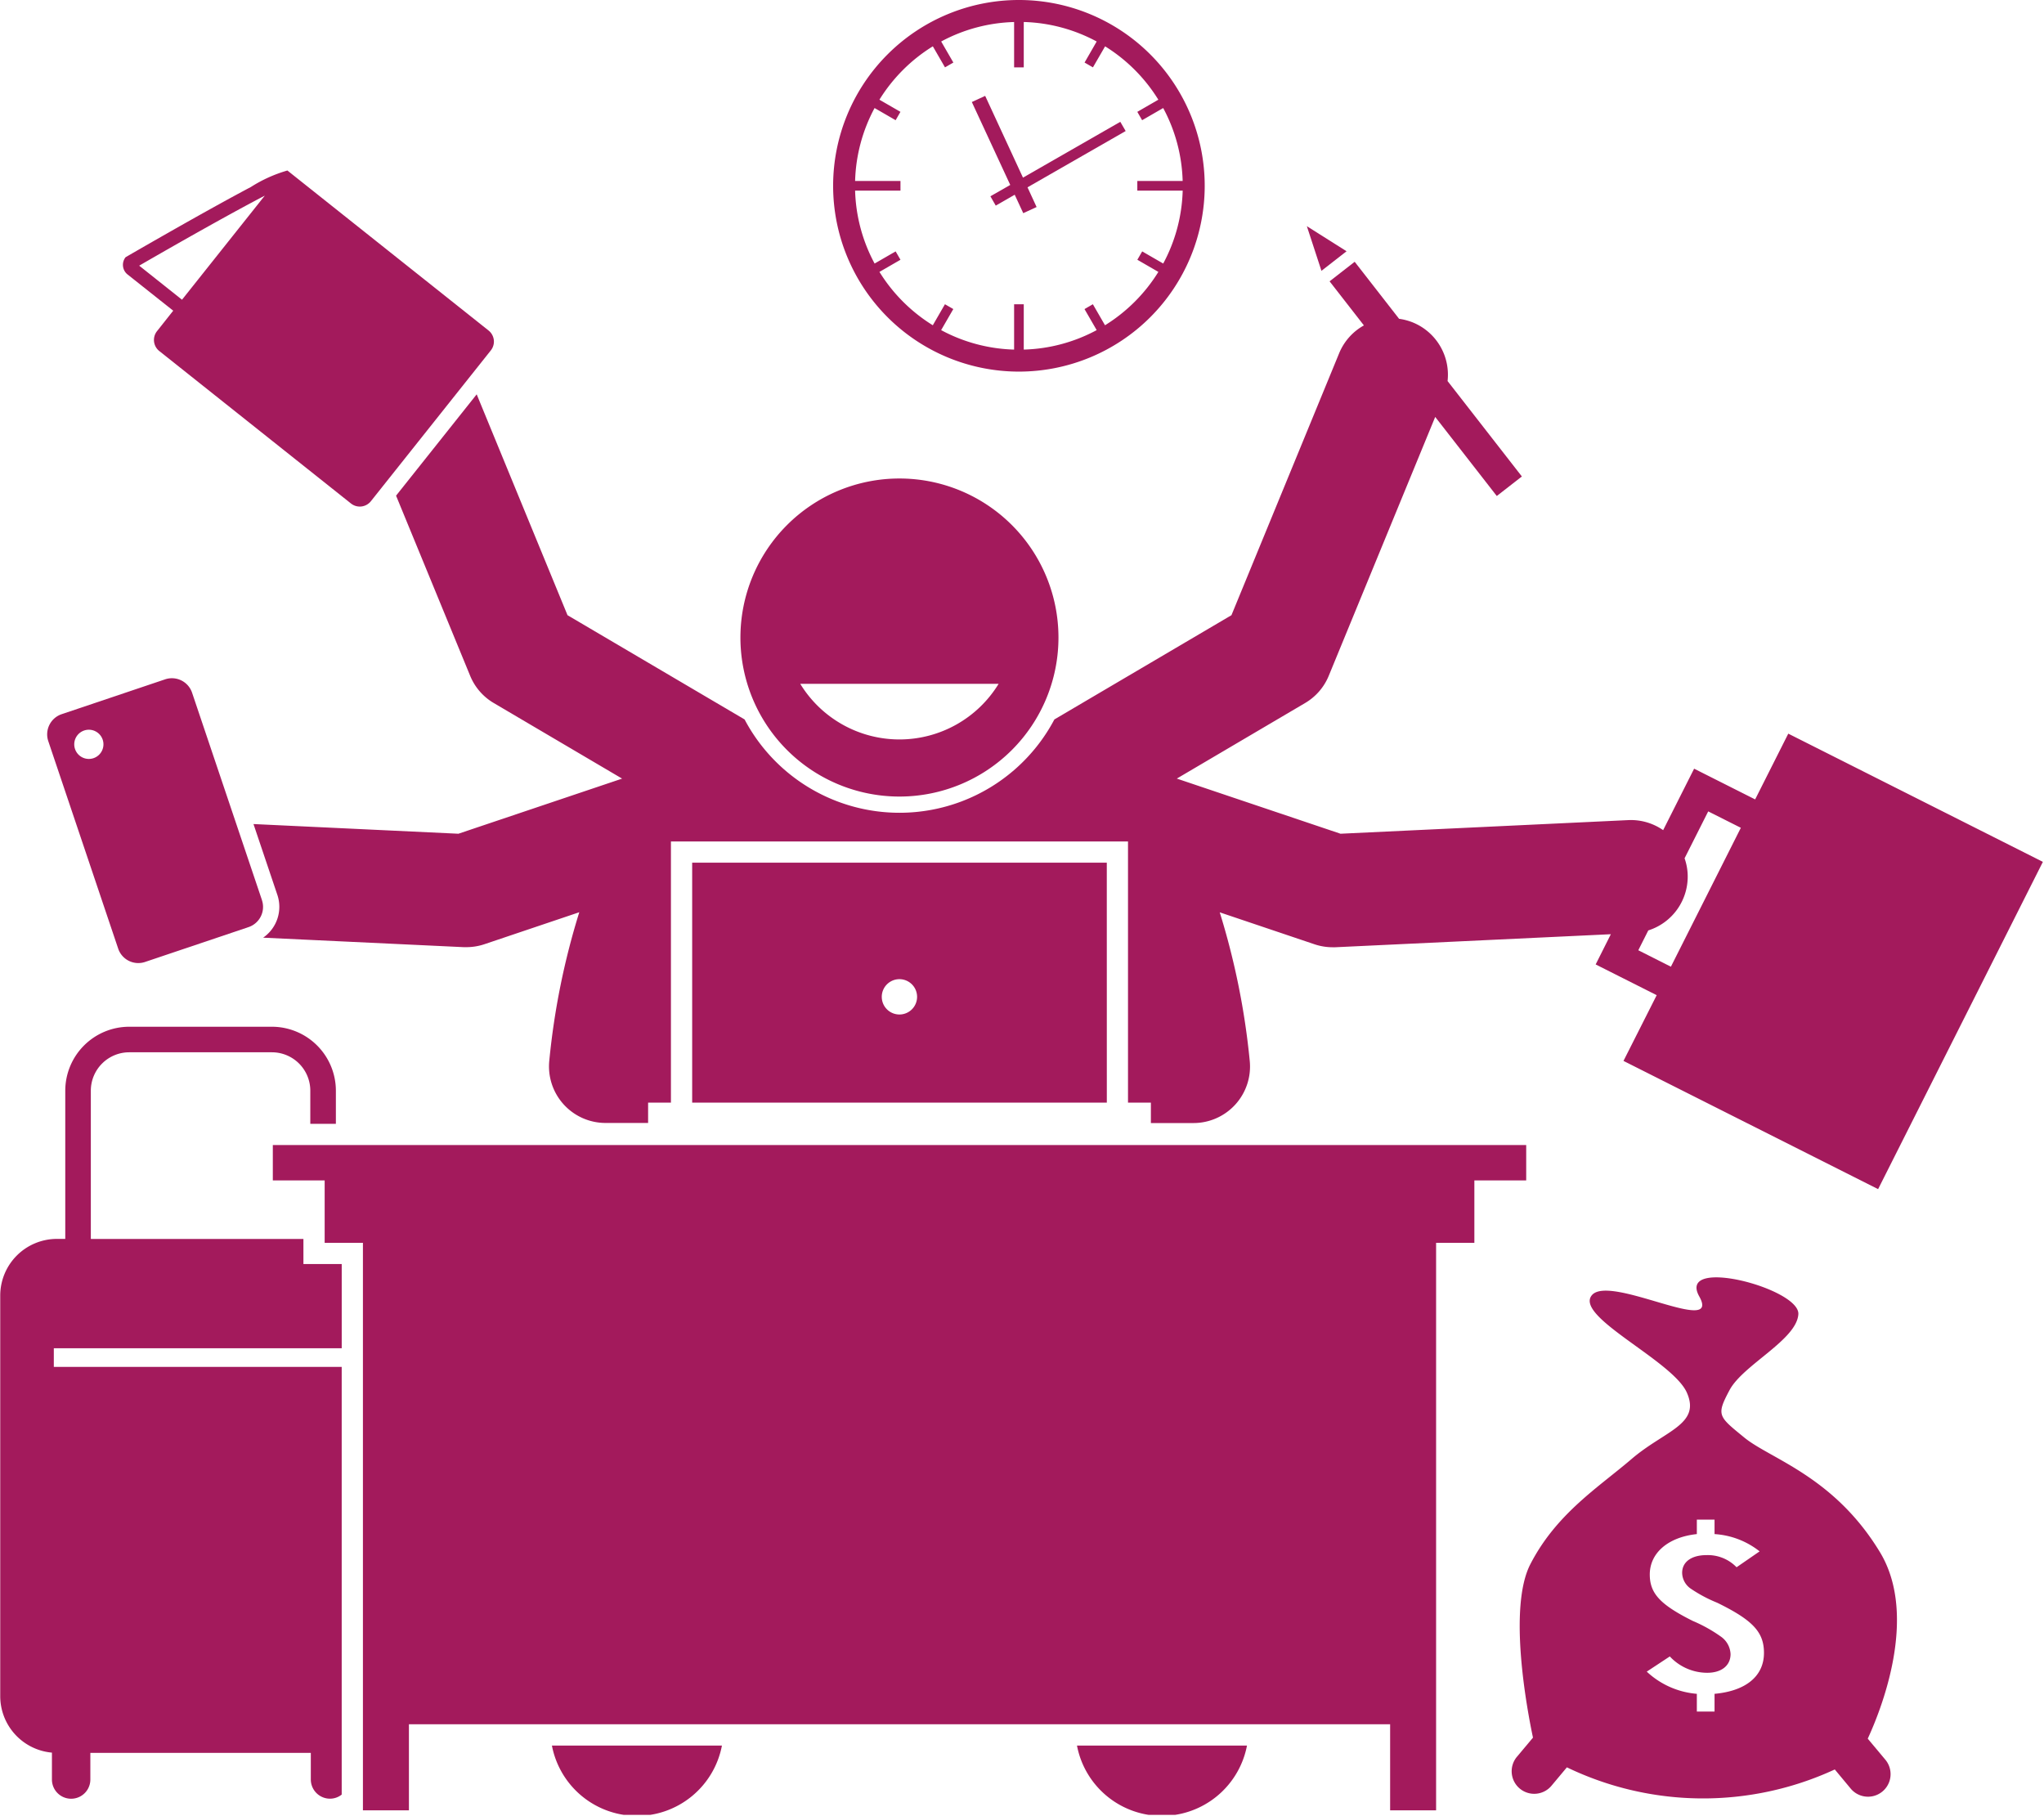
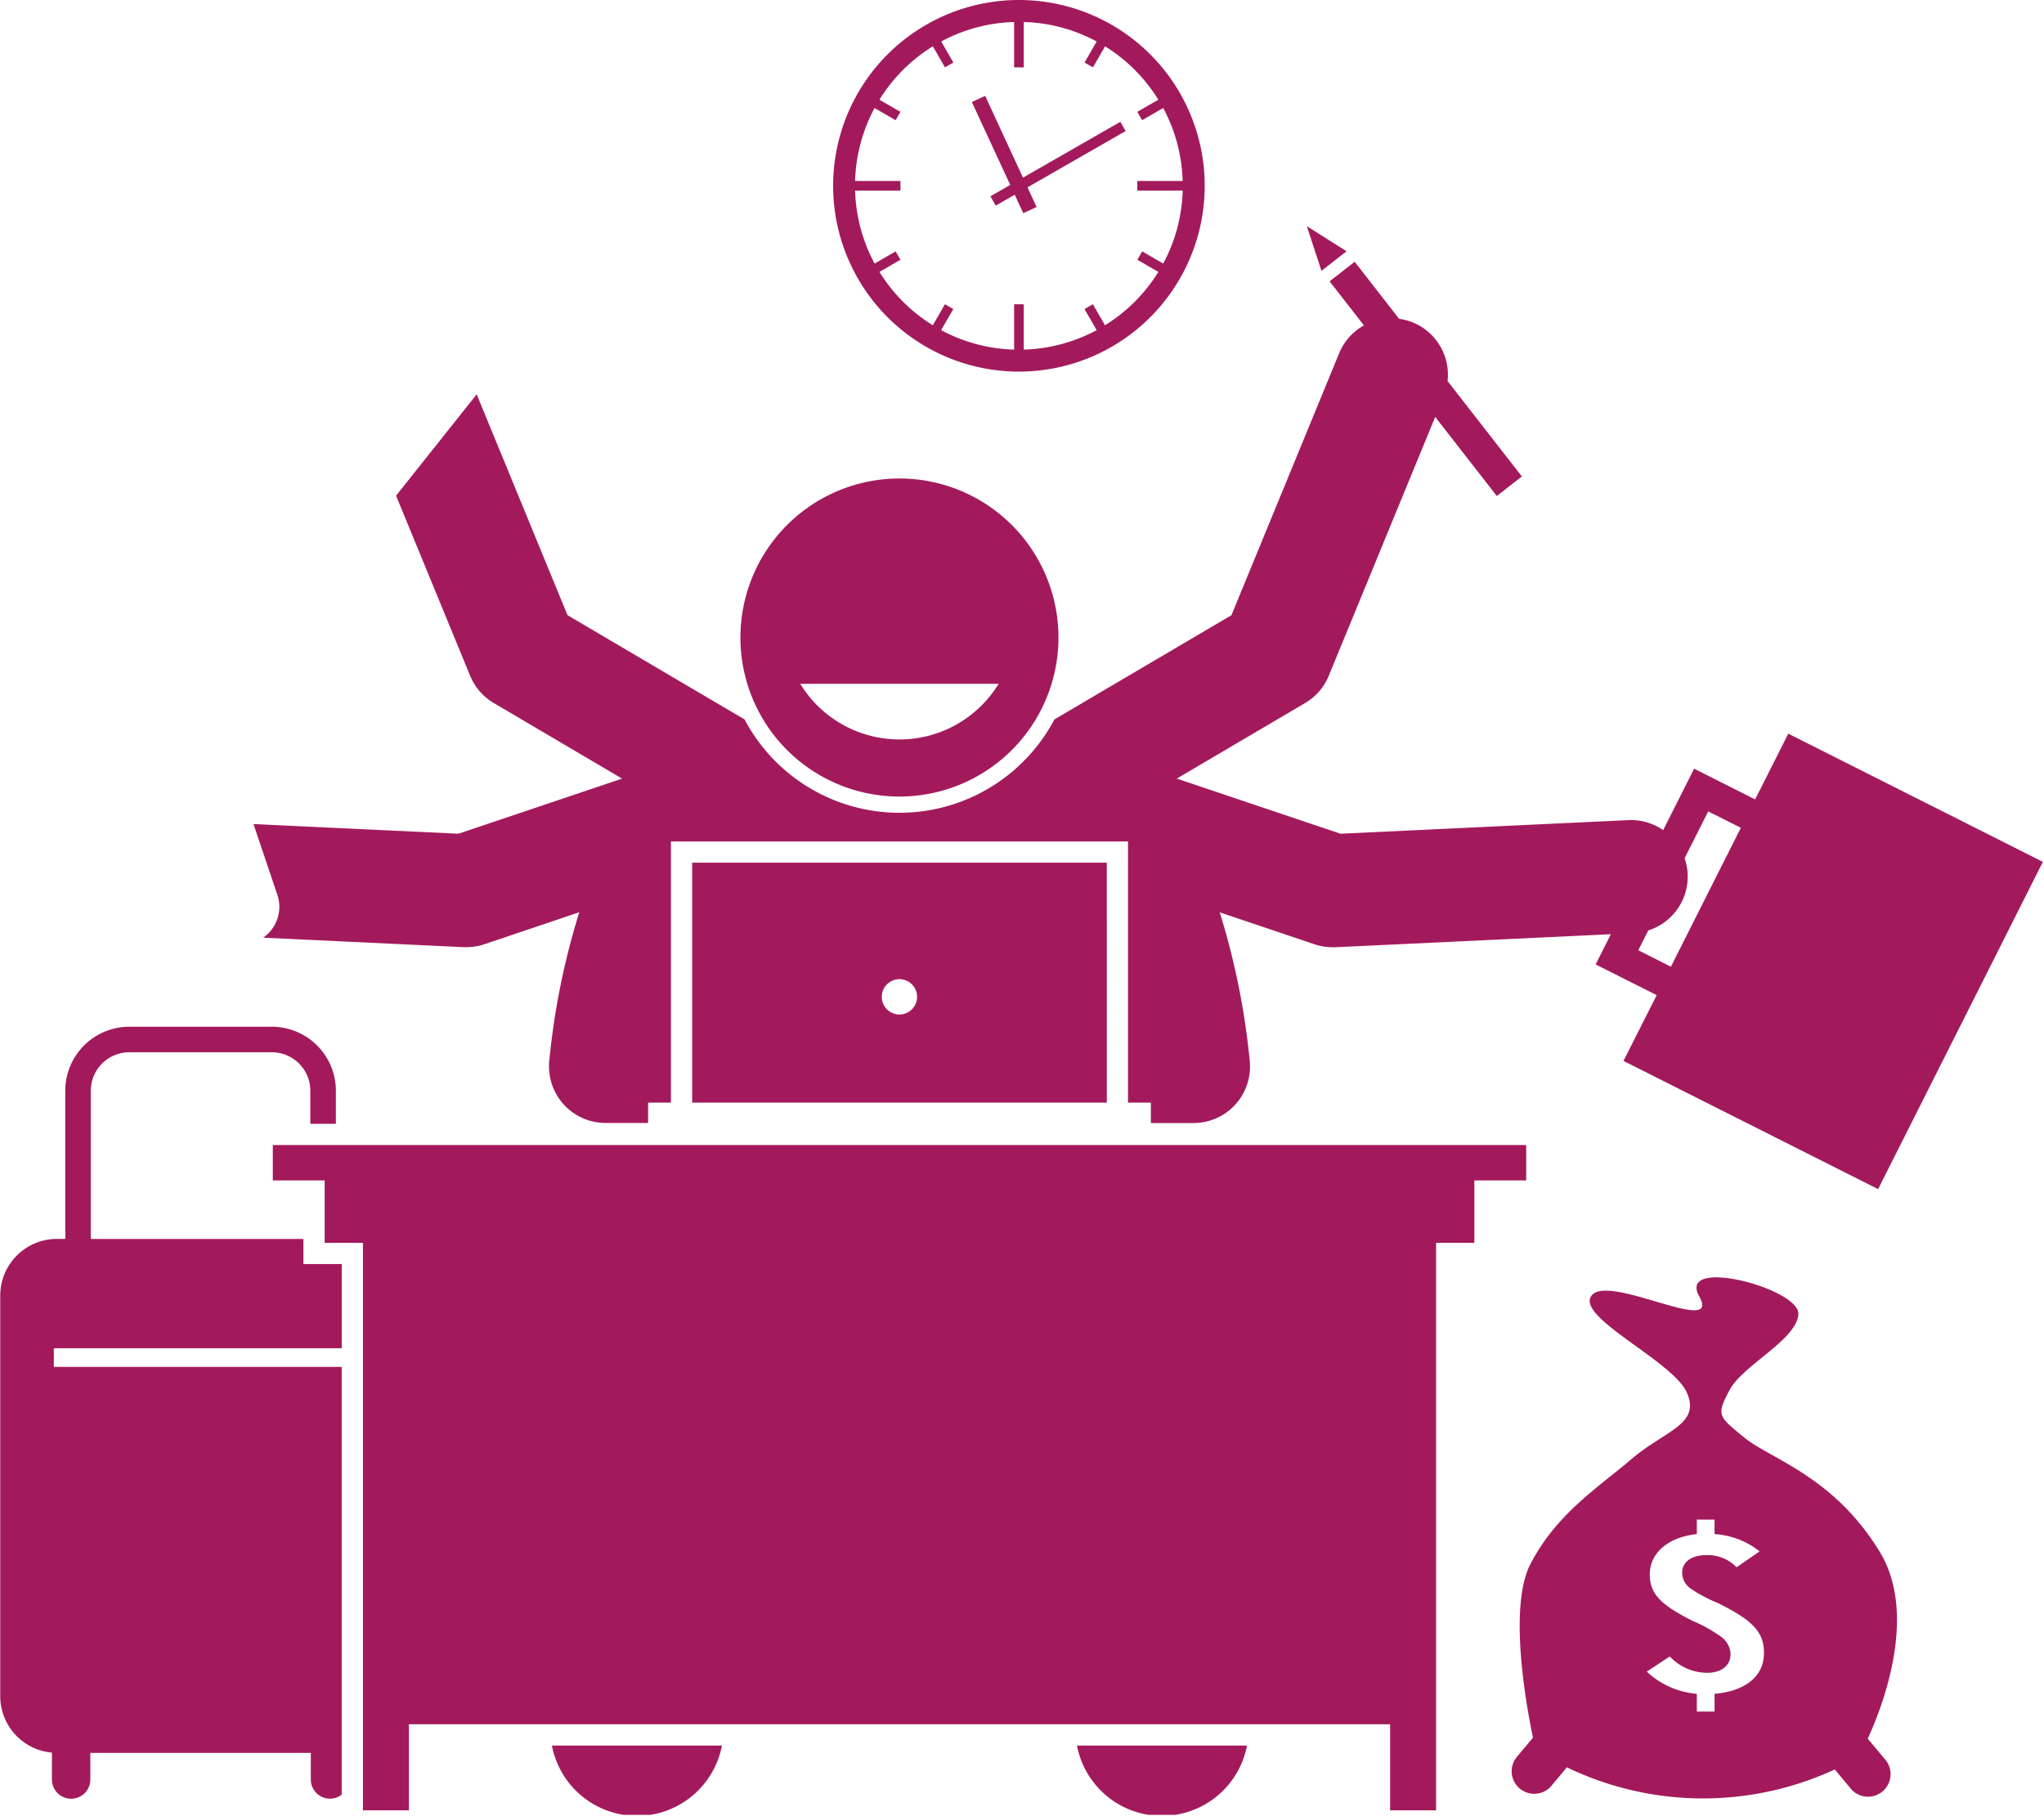
<svg xmlns="http://www.w3.org/2000/svg" id="Multi-tasking_context_switching" data-name="Multi-tasking context switching" width="132.999" height="118.15" viewBox="0 0 132.999 118.15">
  <defs>
    <clipPath id="clip-path">
      <rect id="Rectangle_632" data-name="Rectangle 632" width="22.277" height="50.824" fill="none" />
    </clipPath>
    <clipPath id="clip-path-2">
      <rect id="Rectangle_633" data-name="Rectangle 633" width="116.799" height="60.768" fill="none" />
    </clipPath>
    <clipPath id="clip-path-3">
      <rect id="Rectangle_634" data-name="Rectangle 634" width="132.999" height="118.15" fill="none" />
    </clipPath>
    <clipPath id="clip-path-4">
      <rect id="Rectangle_635" data-name="Rectangle 635" width="11.601" height="4.547" fill="none" />
    </clipPath>
    <clipPath id="clip-path-7">
      <rect id="Rectangle_638" data-name="Rectangle 638" width="24.86" height="24.594" fill="none" />
    </clipPath>
  </defs>
  <g id="Group_1060" data-name="Group 1060" transform="translate(0 66.579)">
    <g id="Group_1059" data-name="Group 1059" clip-path="url(#clip-path)">
      <path id="Path_1488" data-name="Path 1488" d="M3.4,208.467v1.75a1.248,1.248,0,0,0,2.5,0v-1.735H20.245v1.735a1.251,1.251,0,0,0,1.248,1.247,1.223,1.223,0,0,0,.762-.267V183.37H3.523v-1.215H22.256v-5.477H19.764v-1.634H5.931V165.4a2.5,2.5,0,0,1,2.5-2.5h9.281a2.5,2.5,0,0,1,2.5,2.5v2.154h1.664V165.4a4.167,4.167,0,0,0-4.163-4.162H8.431A4.166,4.166,0,0,0,4.268,165.4v9.642H3.715a3.69,3.69,0,0,0-3.679,3.68V204.8A3.691,3.691,0,0,0,3.4,208.467" transform="translate(-0.021 -161.013)" fill="#a31a5c" />
    </g>
  </g>
  <g id="Group_1062" data-name="Group 1062" transform="translate(16.2 16.86)">
    <g id="Group_1061" data-name="Group 1061" clip-path="url(#clip-path-2)">
      <path id="Path_1489" data-name="Path 1489" d="M66.97,95.816V78.822H96.711V95.816H98.2v1.327h2.771a3.679,3.679,0,0,0,3.658-4.077,48.251,48.251,0,0,0-1.949-9.633l6.17,2.08a3.7,3.7,0,0,0,1.176.192c.058,0,.116,0,.173,0l17.93-.848-.988,1.966,3.971,2L128.951,93.1l16.568,8.343L156.24,80.149l-16.566-8.342-2.156,4.279-3.971-2-2.015,4a3.678,3.678,0,0,0-2.253-.654l-18.74.887L99.887,74.731l8.351-4.918a3.67,3.67,0,0,0,1.536-1.772L116.7,51.2l4.007,5.145,1.632-1.271-4.834-6.208a3.675,3.675,0,0,0-2.255-3.811,3.769,3.769,0,0,0-.9-.239l-2.889-3.71-1.633,1.271,2.233,2.868a3.672,3.672,0,0,0-1.612,1.813L103.442,64.1,91.92,70.883a11.4,11.4,0,0,1-20.157,0L60.241,64.1l-5.91-14.37-5.246,6.593,4.821,11.72a3.67,3.67,0,0,0,1.536,1.772l8.351,4.918L53.142,78.319l-13.334-.63L41.362,82.3a2.437,2.437,0,0,1-.926,2.782l13.051.617c.058,0,.117,0,.173,0a3.7,3.7,0,0,0,1.176-.192l6.171-2.08a47.961,47.961,0,0,0-1.949,9.633,3.679,3.679,0,0,0,3.658,4.077h2.769V95.816Zm67.494-18.951,2.123,1.068-4.551,9.038L129.915,85.9l.65-1.29a3.675,3.675,0,0,0,2.561-3.677,3.6,3.6,0,0,0-.2-1.016Z" transform="translate(-39.514 -40.933)" fill="#a31a5c" />
    </g>
  </g>
  <g id="Group_1064" data-name="Group 1064">
    <g id="Group_1063" data-name="Group 1063" clip-path="url(#clip-path-3)">
      <path id="Path_1490" data-name="Path 1490" d="M126.628,95.835a10.347,10.347,0,1,0-10.347-10.347,10.346,10.346,0,0,0,10.347,10.347m6.454-7.335a7.565,7.565,0,0,1-12.909,0Z" transform="translate(-68.103 -44.008)" fill="#a31a5c" />
    </g>
  </g>
  <g id="Group_1066" data-name="Group 1066" transform="translate(35.535 113.536)">
    <g id="Group_1065" data-name="Group 1065" clip-path="url(#clip-path-4)">
      <path id="Path_1491" data-name="Path 1491" d="M91.547,278.65a5.409,5.409,0,0,0,.671.041,5.634,5.634,0,0,0,5.522-4.577H86.677a5.634,5.634,0,0,0,4.87,4.536" transform="translate(-86.3 -274.077)" fill="#a31a5c" />
    </g>
  </g>
  <g id="Group_1068" data-name="Group 1068" transform="translate(69.786 113.536)">
    <g id="Group_1067" data-name="Group 1067" clip-path="url(#clip-path-4)">
      <path id="Path_1492" data-name="Path 1492" d="M174.658,278.691a5.379,5.379,0,0,0,.669-.041,5.632,5.632,0,0,0,4.87-4.536H169.135a5.632,5.632,0,0,0,5.523,4.577" transform="translate(-168.844 -274.077)" fill="#a31a5c" />
    </g>
  </g>
  <g id="Group_1070" data-name="Group 1070">
    <g id="Group_1069" data-name="Group 1069" clip-path="url(#clip-path-3)">
      <path id="Path_1493" data-name="Path 1493" d="M42.844,179.812v2.3h3.373v4.061h2.49V223.1H51.7v-5.6h63.845v5.6h2.991V186.174h2.49v-4.061h3.373v-2.3Z" transform="translate(-25.092 -105.311)" fill="#a31a5c" />
      <path id="Path_1494" data-name="Path 1494" d="M135.679,135.468H108.7v15.615h26.981Zm-13.492,7.581a1.149,1.149,0,1,1-1.15,1.15,1.149,1.149,0,0,1,1.15-1.15" transform="translate(-63.662 -79.34)" fill="#a31a5c" />
-       <path id="Path_1495" data-name="Path 1495" d="M21.383,120.937l-4.549-13.5a1.386,1.386,0,0,0-1.748-.868l-6.741,2.27a1.386,1.386,0,0,0-.868,1.748l4.551,13.507a1.381,1.381,0,0,0,1.748.865l6.739-2.27a1.385,1.385,0,0,0,.867-1.748M10.42,111.7a.95.95,0,1,1,.6-1.2.951.951,0,0,1-.6,1.2" transform="translate(-4.337 -62.37)" fill="#a31a5c" />
      <path id="Path_1496" data-name="Path 1496" d="M206.184,38.425l1.634-1.273-2.583-1.631Z" transform="translate(-120.2 -20.804)" fill="#a31a5c" />
    </g>
  </g>
  <g id="Group_1072" data-name="Group 1072" transform="translate(53.765)">
    <g id="Group_1071" data-name="Group 1071" clip-path="url(#clip-path-7)">
      <path id="Path_1497" data-name="Path 1497" d="M142.928,24.178a12.089,12.089,0,1,0-12.089-12.089,12.089,12.089,0,0,0,12.089,12.089m-5.6-21.163.79,1.368.544-.313-.792-1.37a10.607,10.607,0,0,1,4.745-1.267v2.95h.628V1.431A10.614,10.614,0,0,1,147.988,2.7L147.2,4.07l.544.313.792-1.368A10.717,10.717,0,0,1,152,6.487l-1.368.79.313.544,1.37-.792a10.613,10.613,0,0,1,1.267,4.745h-2.95l0,.628h2.952a10.6,10.6,0,0,1-1.267,4.745l-1.368-.79-.315.544,1.368.79a10.718,10.718,0,0,1-3.472,3.472l-.79-1.368-.544.315.792,1.369a10.618,10.618,0,0,1-4.745,1.267v-2.95h-.628v2.95a10.628,10.628,0,0,1-4.748-1.267l.792-1.371-.544-.313-.79,1.368a10.718,10.718,0,0,1-3.472-3.472l1.368-.79-.315-.544-1.368.79a10.632,10.632,0,0,1-1.269-4.745h2.952v-.628h-2.952a10.64,10.64,0,0,1,1.267-4.745l1.37.792.313-.544-1.368-.79a10.7,10.7,0,0,1,3.474-3.472" transform="translate(-130.394 0)" fill="#a31a5c" />
    </g>
  </g>
  <g id="Group_1074" data-name="Group 1074">
    <g id="Group_1073" data-name="Group 1073" clip-path="url(#clip-path-3)">
      <path id="Path_1498" data-name="Path 1498" d="M153.828,21.586l.348.607,1.234-.708.556,1.2.868-.4-.591-1.282,6.386-3.662-.348-.6-6.333,3.632-2.46-5.32-.868.4,2.5,5.395Z" transform="translate(-89.385 -8.815)" fill="#a31a5c" />
      <path id="Path_1499" data-name="Path 1499" d="M259.5,233.879a1.468,1.468,0,0,0,2.251-1.884l-1.163-1.39c.814-1.755,3.334-7.924.8-12.124-2.986-4.942-7.13-6.074-8.828-7.464s-1.841-1.442-.965-3.088,4.374-3.269,4.478-4.942-7.915-3.783-6.448-1.156-5.829-1.468-6.988-.078,5.25,4.247,6.178,6.331-1.428,2.471-3.591,4.323-4.89,3.552-6.588,6.845c-1.478,2.865-.19,9.583.17,11.286l-1.027,1.226a1.467,1.467,0,1,0,2.251,1.881l.982-1.174a20.426,20.426,0,0,0,17.432.138Zm-8.88-6.191v1.154h-1.152v-1.154a5.412,5.412,0,0,1-3.259-1.444l1.5-.989a3.332,3.332,0,0,0,2.432,1.064c.934,0,1.521-.47,1.521-1.215a1.464,1.464,0,0,0-.587-1.109,9.6,9.6,0,0,0-1.869-1.049c-2.128-1.064-2.8-1.793-2.8-3.023,0-1.4,1.193-2.43,3.062-2.628v-.941h1.152v.941a5.253,5.253,0,0,1,2.933,1.124l-1.5,1.034a2.6,2.6,0,0,0-1.955-.79c-.978,0-1.586.44-1.586,1.154a1.275,1.275,0,0,0,.566,1.032,9.117,9.117,0,0,0,1.716.913c2.326,1.139,3.042,1.914,3.042,3.265,0,1.507-1.174,2.477-3.215,2.661" transform="translate(-139.058 -117.481)" fill="#a31a5c" />
-       <path id="Path_1500" data-name="Path 1500" d="M21.523,37.215a.921.921,0,0,0,.147,1.291l12.475,9.922a.922.922,0,0,0,1.293-.147l7.808-9.817a.921.921,0,0,0-.147-1.29L30.623,27.252l-.615-.49a9.058,9.058,0,0,0-2.374,1.071c-3.107,1.64-8.155,4.57-8.155,4.57a.8.8,0,0,0,.127,1.122l2.143,1.7.829.658Zm-1.159-4.262c3.043-1.761,6.277-3.571,8.172-4.556L23.15,35.169Z" transform="translate(-11.307 -15.668)" fill="#a31a5c" />
    </g>
  </g>
</svg>